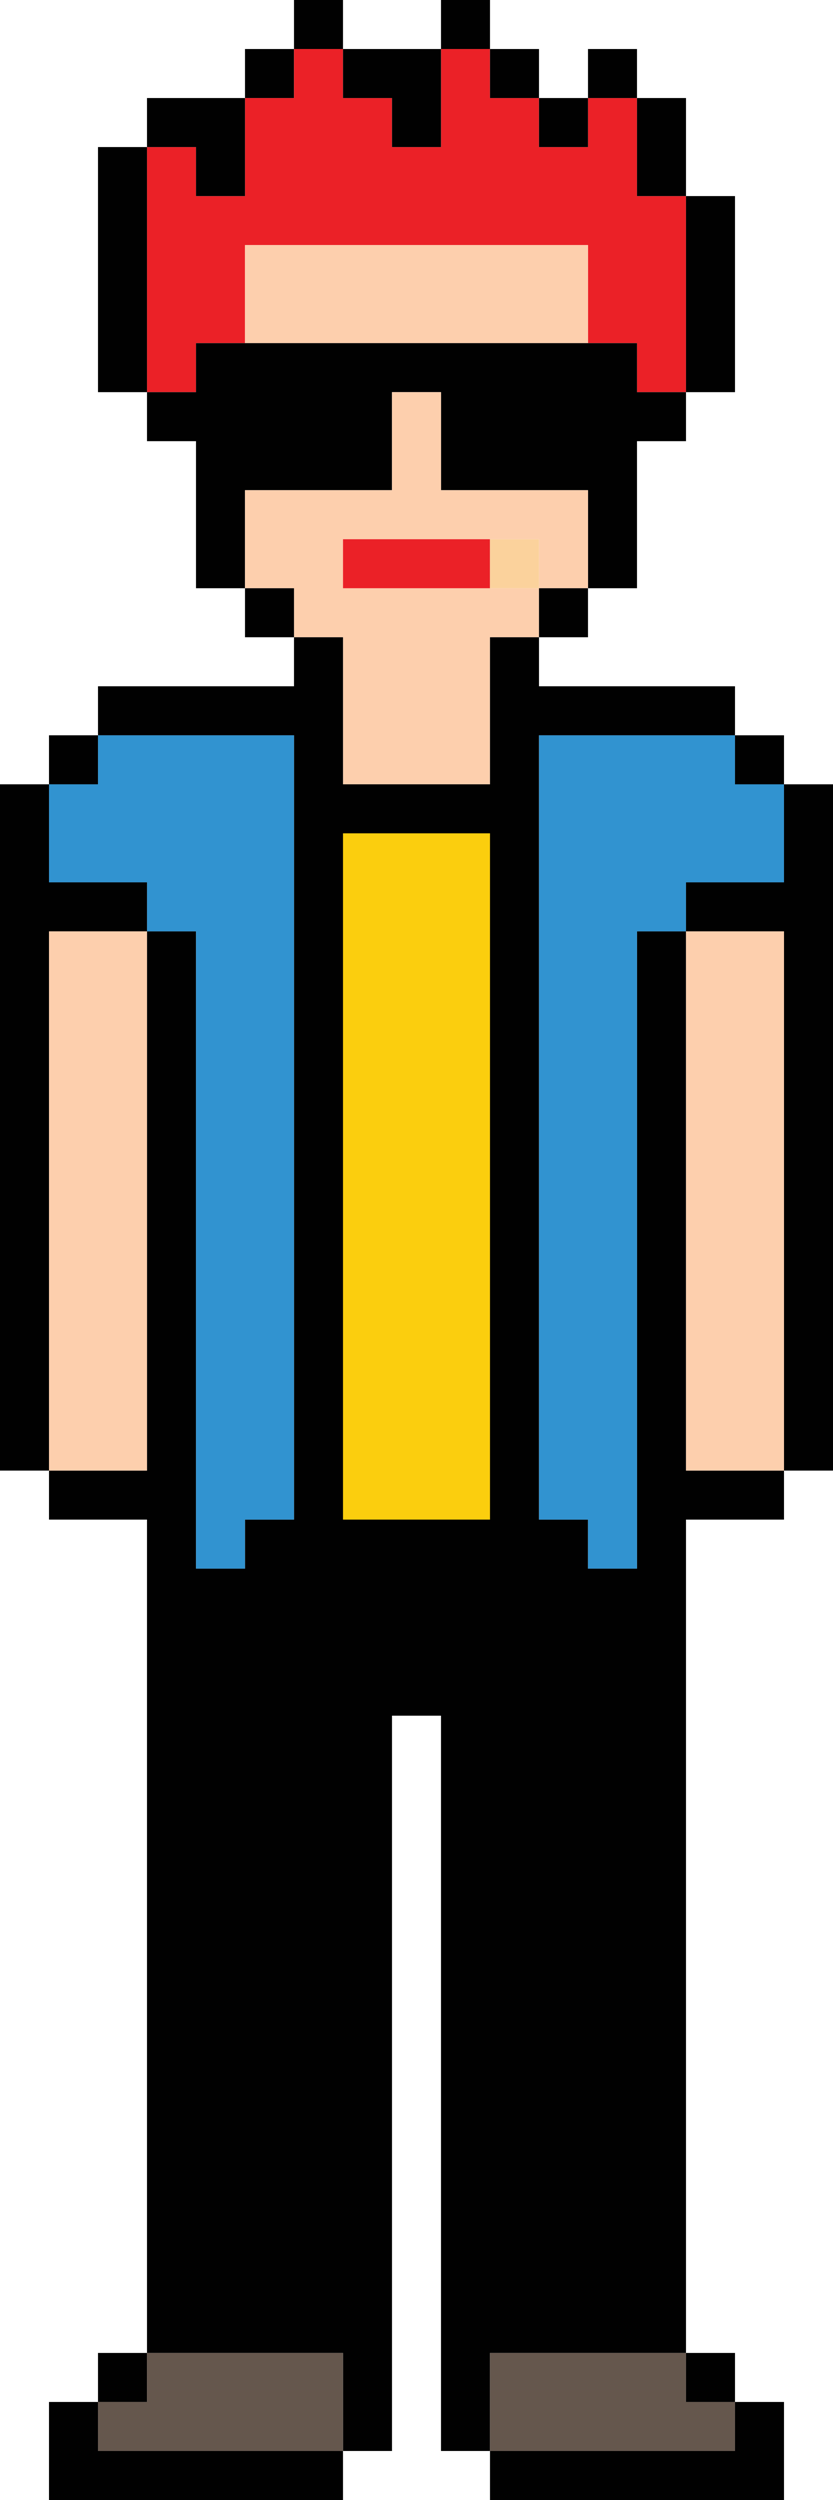
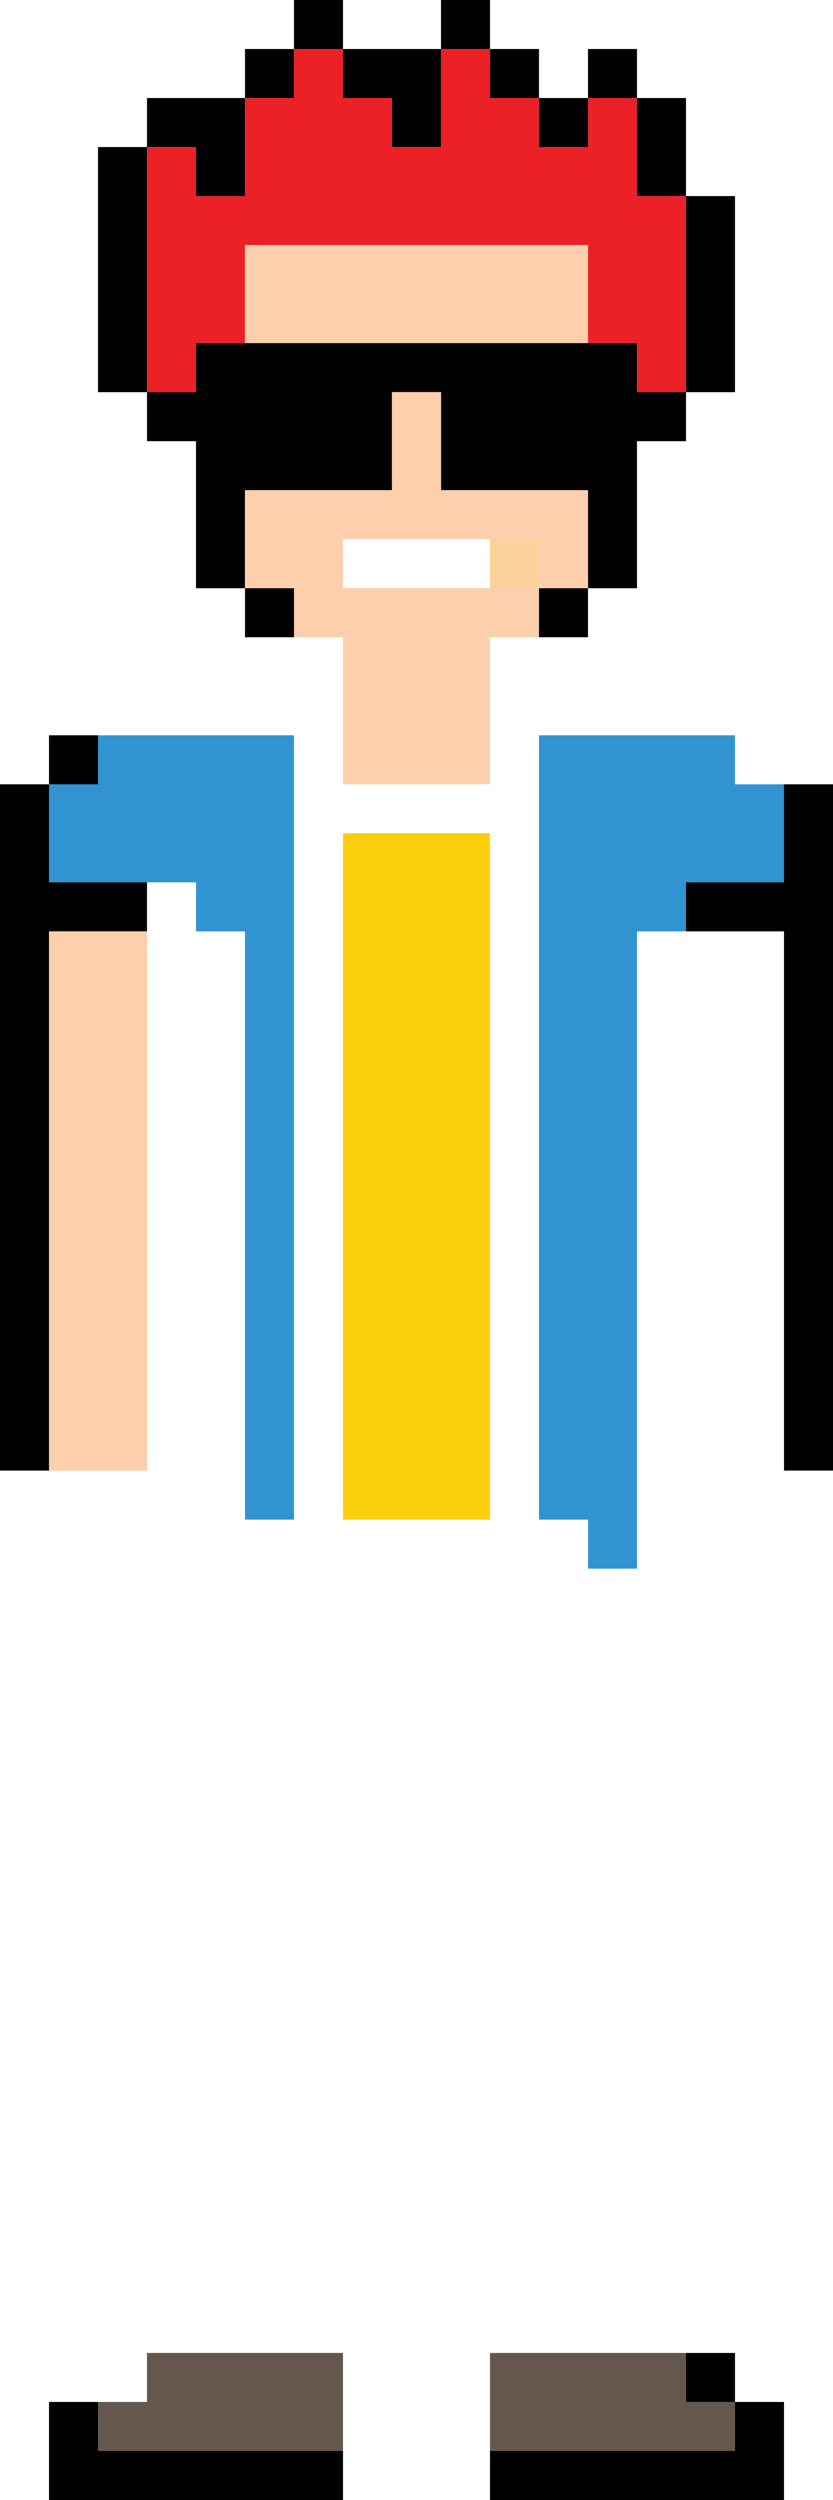
<svg xmlns="http://www.w3.org/2000/svg" id="Layer_2" data-name="Layer 2" viewBox="0 0 34 102">
  <defs>
    <style>
      .cls-1 {
        fill: #010101;
      }

      .cls-2 {
        fill: #fbd29c;
      }

      .cls-3 {
        fill: #fdcfad;
      }

      .cls-4 {
        fill: #eb2127;
      }

      .cls-5 {
        fill: #fbce0e;
      }

      .cls-6 {
        fill: #65574d;
      }

      .cls-7 {
        fill: #3193d0;
      }
    </style>
  </defs>
  <g id="_3" data-name="3">
    <g>
      <path class="cls-1" d="m12,0h2v2h-2V0Z" />
      <path class="cls-1" d="m18,0h2v2h-2V0Z" />
      <path class="cls-1" d="m10,2h2v2h-2v-2Z" />
      <path class="cls-4" d="m12,2h2v2h2v2h2V2h2v2h2v2h2v-2h2v4h2v8h-2v-2h-2v-4h-14v4h-2v2h-2V6h2v2h2v-4h2v-2Z" />
      <path class="cls-1" d="m14,2h4v4h-2v-2h-2v-2Z" />
      <path class="cls-1" d="m20,2h2v2h-2v-2Z" />
      <path class="cls-1" d="m24,2h2v2h-2v-2Z" />
      <path class="cls-1" d="m6,4h4v4h-2v-2h-2v-2Z" />
      <path class="cls-1" d="m22,4h2v2h-2v-2Z" />
      <path class="cls-1" d="m26,4h2v4h-2v-4Z" />
      <path class="cls-1" d="m4,6h2v10h-2V6Z" />
      <path class="cls-1" d="m28,8h2v8h-2v-8Z" />
      <path class="cls-3" d="m10,10h14v4h-14v-4Z" />
      <path class="cls-1" d="m8,14h18v2h2v2h-2v6h-2v-4h-6v-4h-2v4h-6v4h-2v-6h-2v-2h2v-2Z" />
      <path class="cls-3" d="m16,16h2v4h6v4h-2v-2h-8v2h8v2h-2v6h-6v-6h-2v-2h-2v-4h6v-4Z" />
-       <path class="cls-4" d="m14,22h6v2h-6v-2Z" />
      <path class="cls-2" d="m20,22h2v2h-2v-2Z" />
      <path class="cls-1" d="m10,24h2v2h-2v-2Z" />
      <path class="cls-1" d="m22,24h2v2h-2v-2Z" />
-       <path class="cls-1" d="m12,26h2v6h6v-6h2v2h8v2h-8v32h2v2h2v-26h2v22h4v2h-4v34h-8v4h-2v-30h-2v30h-2v-4H6v-34H2v-2h4v-22h2v26h2v-2h2v-32H4v-2h8v-2Z" />
      <path class="cls-1" d="m2,30h2v2h-2v-2Z" />
-       <path class="cls-7" d="m4,30h8v32h-2v2h-2v-26h-2v-2H2v-4h2v-2Z" />
+       <path class="cls-7" d="m4,30h8v32h-2v2v-26h-2v-2H2v-4h2v-2Z" />
      <path class="cls-7" d="m22,30h8v2h2v4h-4v2h-2v26h-2v-2h-2v-32Z" />
-       <path class="cls-1" d="m30,30h2v2h-2v-2Z" />
      <path class="cls-1" d="m0,32h2v4h4v2H2v22H0v-28Z" />
      <path class="cls-1" d="m32,32h2v28h-2v-22h-4v-2h4v-4Z" />
      <path class="cls-5" d="m14,34h6v28h-6v-28Z" />
      <path class="cls-3" d="m2,38h4v22H2v-22Z" />
-       <path class="cls-3" d="m28,38h4v22h-4v-22Z" />
-       <path class="cls-1" d="m4,96h2v2h-2v-2Z" />
      <path class="cls-6" d="m6,96h8v4H4v-2h2v-2Z" />
      <path class="cls-6" d="m20,96h8v2h2v2h-10v-4Z" />
      <path class="cls-1" d="m28,96h2v2h-2v-2Z" />
      <path class="cls-1" d="m2,98h2v2h10v2H2v-4Z" />
      <path class="cls-1" d="m30,98h2v4h-12v-2h10v-2Z" />
    </g>
  </g>
</svg>